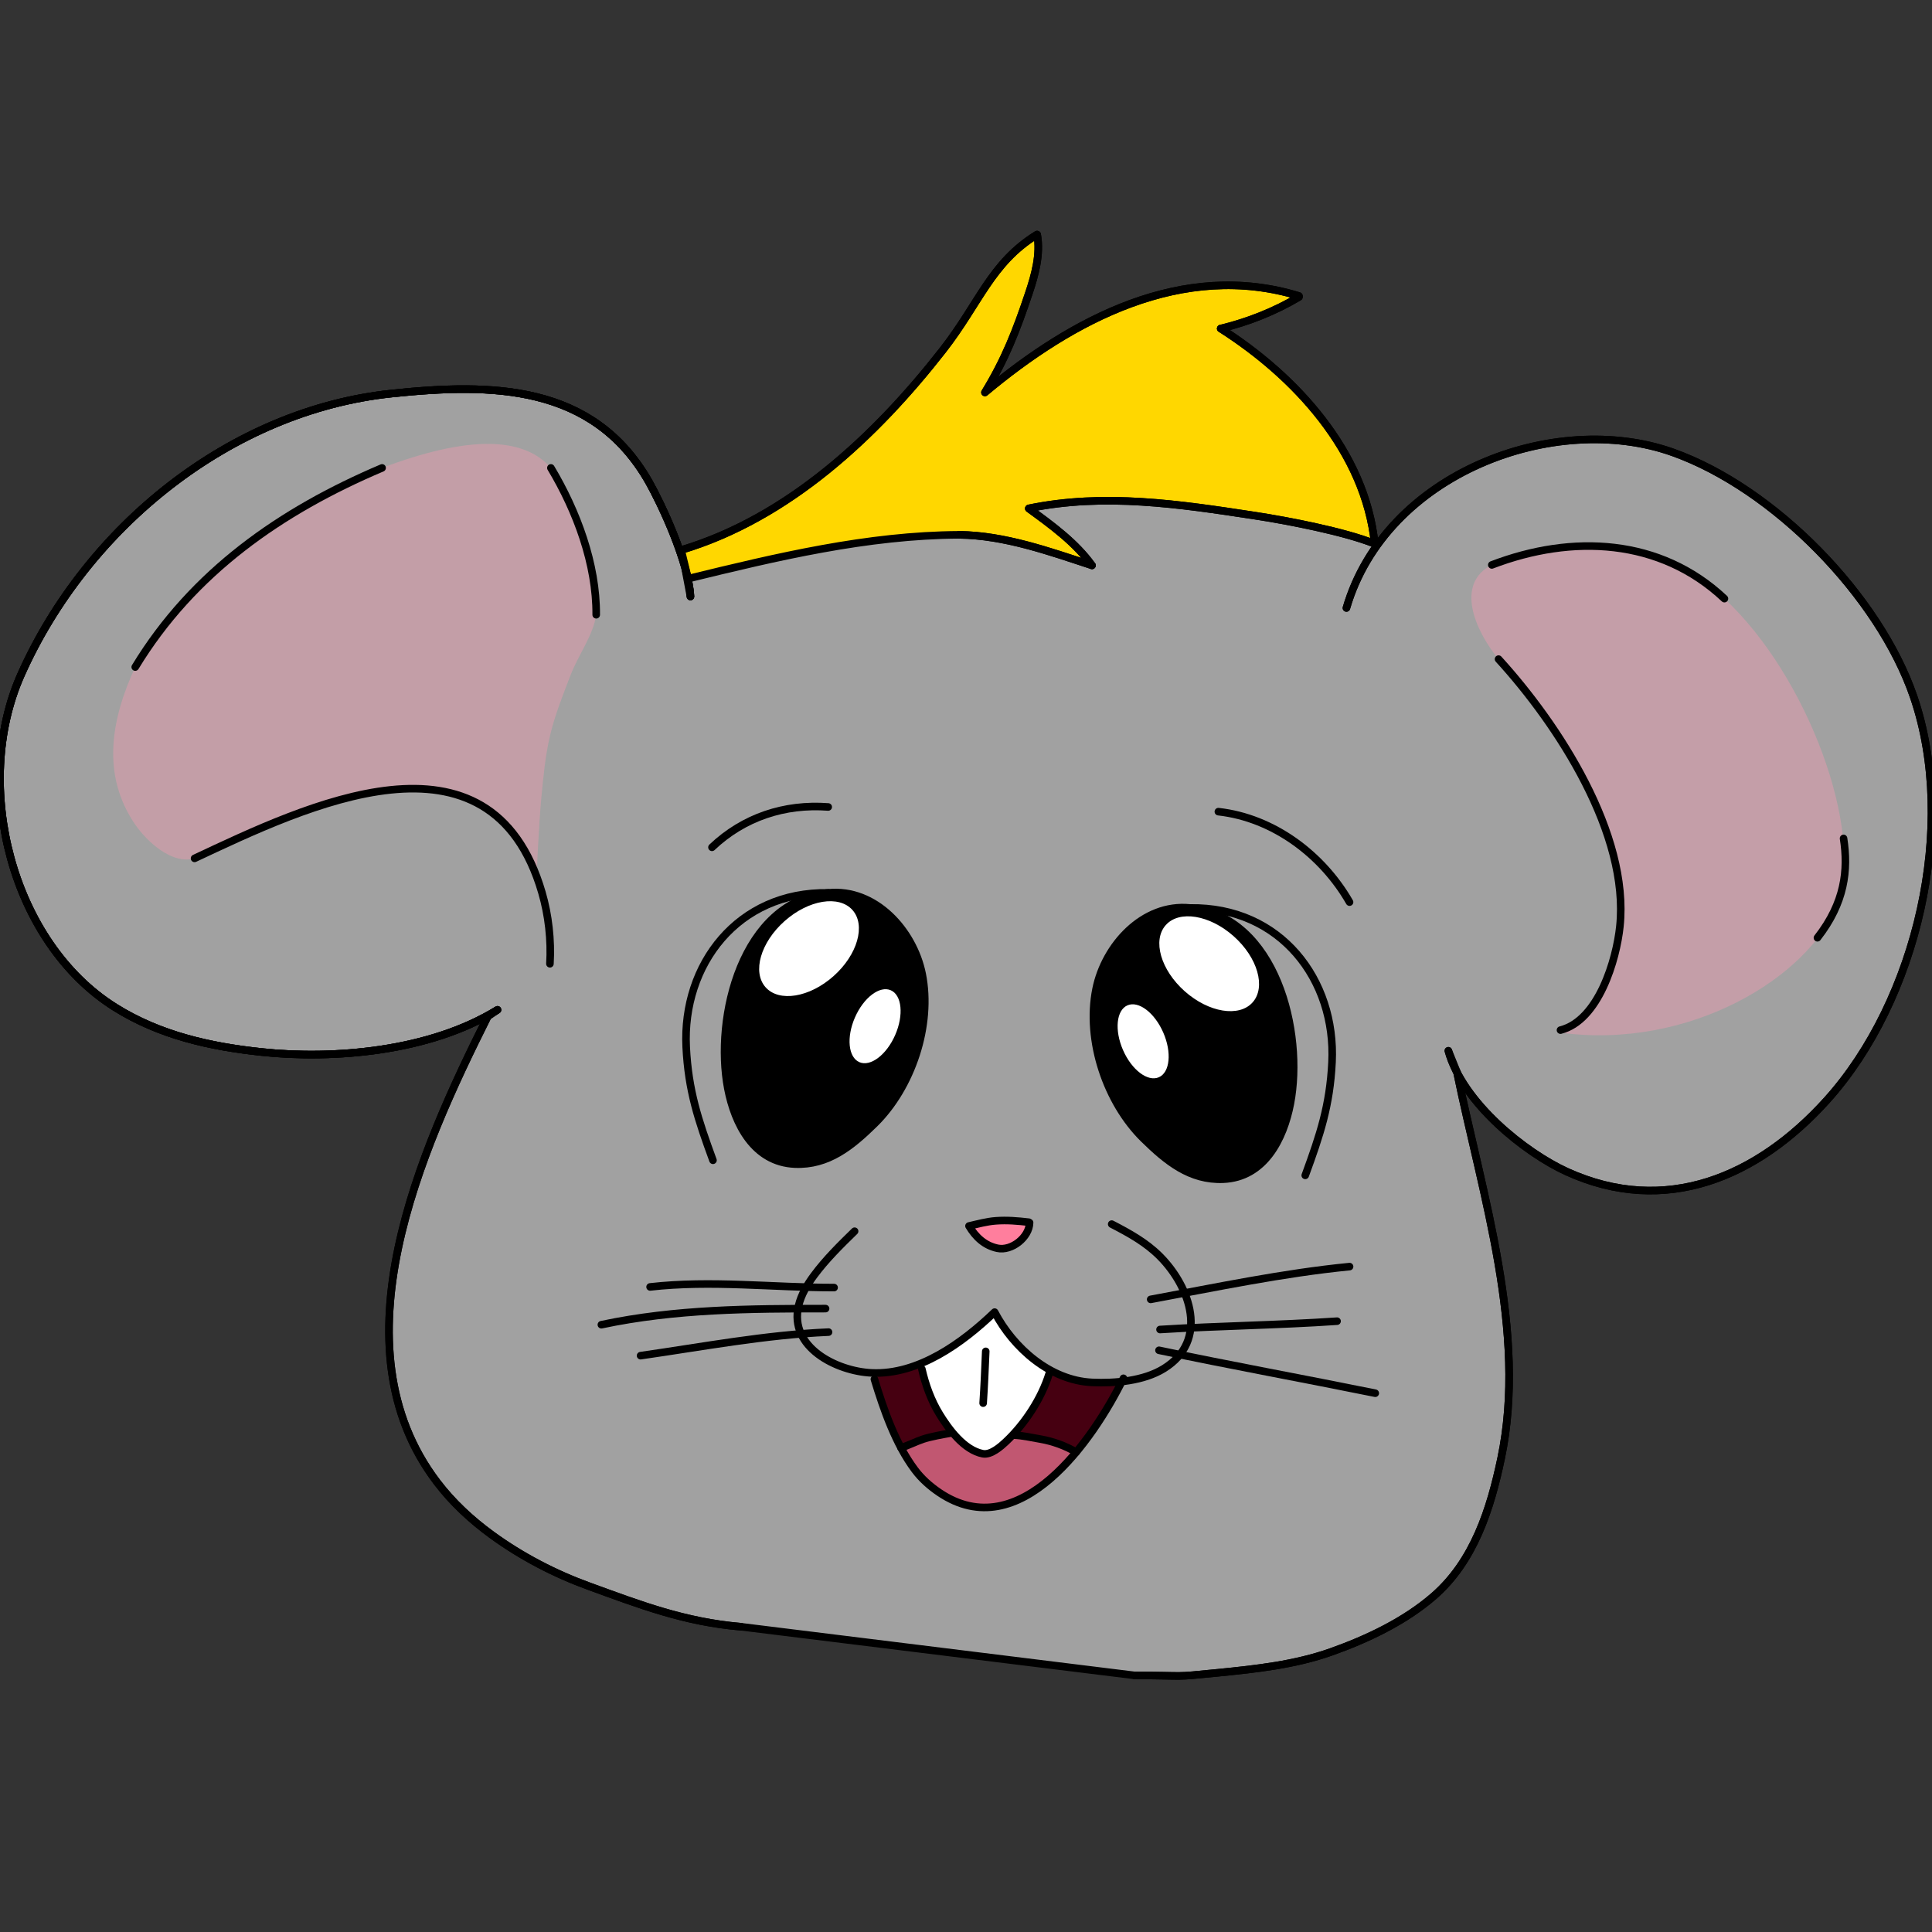
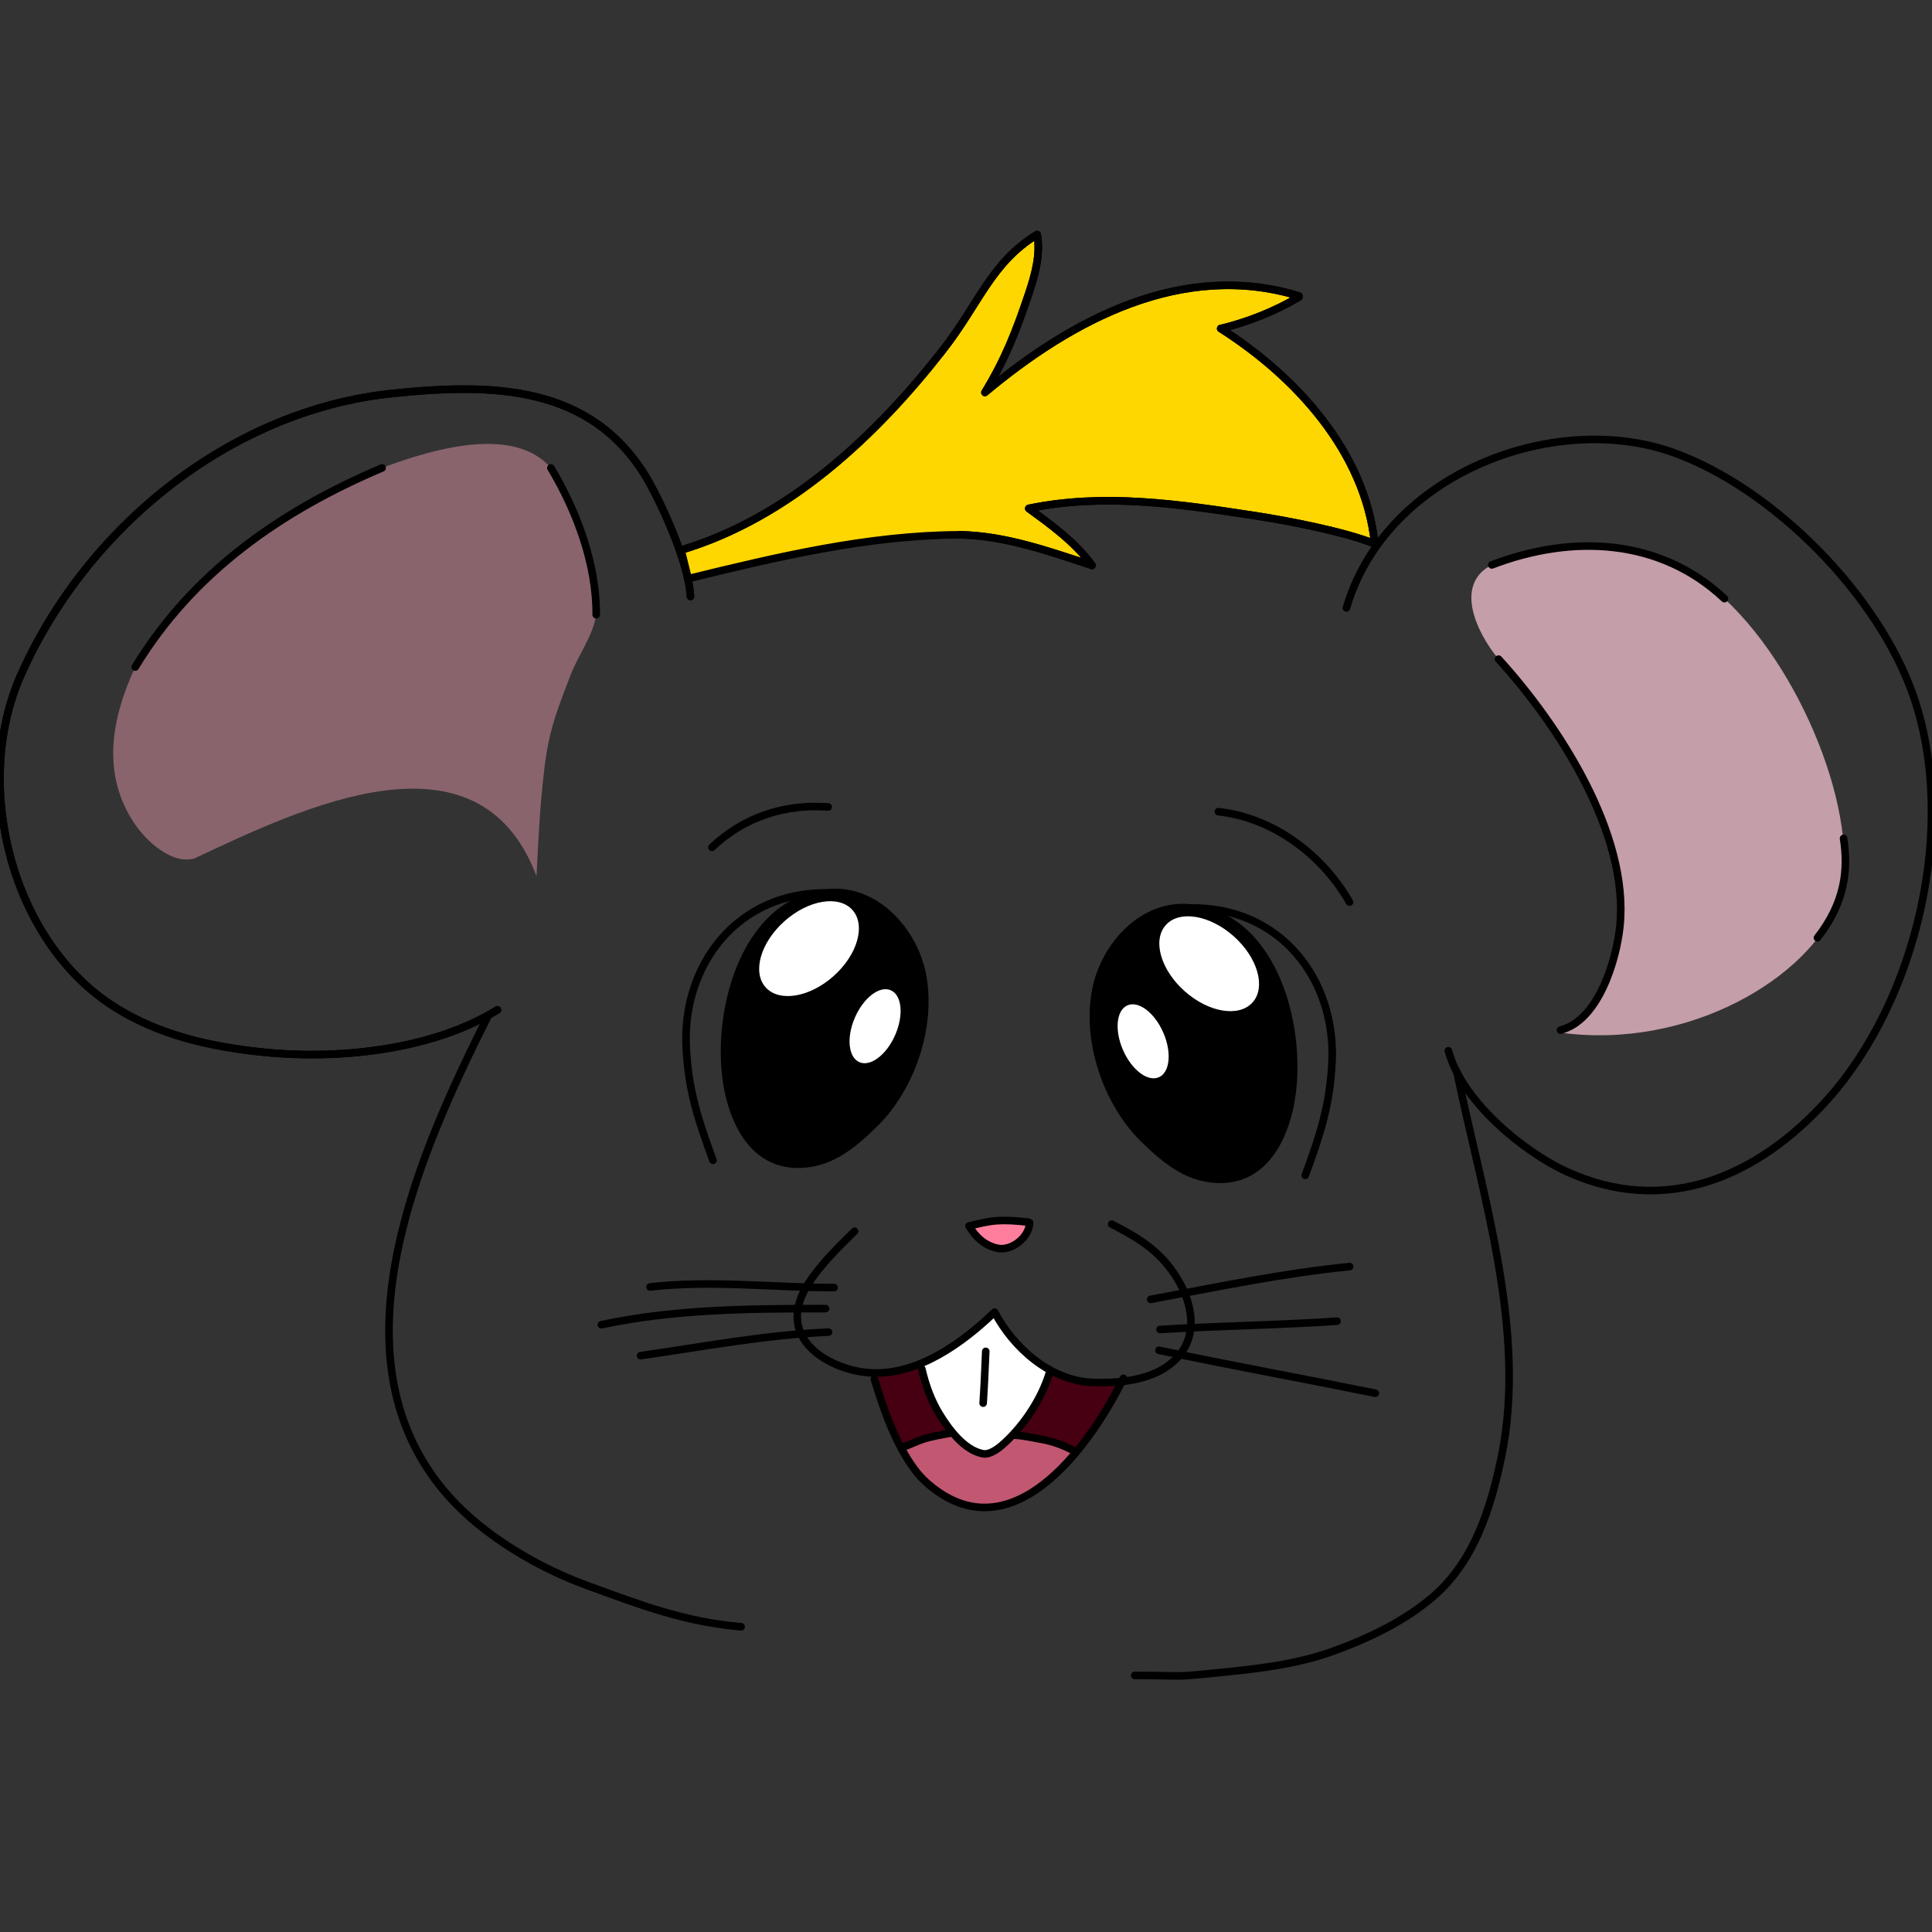
<svg xmlns="http://www.w3.org/2000/svg" xmlns:ns1="http://www.serif.com/" height="100%" style="fill-rule:evenodd;clip-rule:evenodd;stroke-linecap:round;stroke-linejoin:round;stroke-miterlimit:1.5;" version="1.1" viewBox="0 0 256 256" width="100%" xml:space="preserve">
  <rect x="0" y="0" width="256" height="256" fill="#333333" stroke="none" />
  <g id="Color">
    <g id="Outline" transform="matrix(1.128,0,0,1.128,-10.068,9.082)">
-       <path d="M170.675,55.965L169.416,54.706L146.996,49.634L127.557,50.137L89.377,58.545L90.032,62.019C89.817,57.953 86.582,51.07 85.145,48.544C78.597,37.035 66.665,36.949 54.948,38.176C36.058,40.154 19.12,53.831 11.385,71.223C5.592,84.248 10.322,102.678 22.45,110.282C27.697,113.571 33.618,114.891 39.705,115.533C48.061,116.416 59.383,115.502 67.366,110.573L66.213,111.37C58.352,127.061 48.031,149.981 60.261,166.055C62.082,168.447 64.283,170.49 66.709,172.255C70.203,174.798 74.087,176.818 78.145,178.291C84.035,180.43 89.301,182.479 95.983,183.042L142.22,188.758C148.695,188.77 146.363,189.01 152.04,188.444C156.517,187.999 161.054,187.498 165.292,185.997C169.517,184.5 173.939,182.404 177.346,179.444C182.074,175.335 184.012,169.205 185.263,163.248C188.366,148.479 183.032,132.296 180.073,117.882L179.061,115.382C180.744,121.511 188.123,127.374 192.987,129.588C204.56,134.855 215.384,130.219 223.525,121.193C234.112,109.453 238.906,88.935 233.72,73.792C229.656,61.925 217.298,49.313 205.438,45.088C191.543,40.138 171.711,47.549 167.089,63.365" style="fill:rgb(161,161,161);stroke:black;stroke-width:0.89px;" />
-     </g>
+       </g>
    <g id="Hair" transform="matrix(1.128,0,0,1.128,-10.068,9.082)">
      <path d="M88.941,56.563C101.521,52.799 111.773,43.198 119.663,33.092C124.008,27.528 125.313,22.867 130.729,19.51L130.764,19.51C131.18,21.825 130.504,24.252 129.782,26.405C128.317,30.772 127.033,34.1 124.625,38.05C134.826,29.504 147.847,22.521 161.51,26.72L161.51,26.837C158.668,28.527 155.534,29.768 152.323,30.545C161.082,36.123 169.279,44.968 170.413,55.825C166.823,54.381 160.147,53.102 156.341,52.521C147.492,51.17 138.66,49.83 129.784,51.668L129.784,51.69C132.417,53.606 135.283,55.685 137.199,58.363C132.226,56.731 126.932,54.829 121.597,54.772C110.83,54.826 100.139,57.383 89.754,59.923L88.941,56.563Z" style="fill:rgb(255,215,0);stroke:black;stroke-width:0.89px;" />
    </g>
    <g transform="matrix(1.128,0,0,1.128,-10.068,9.082)">
      <path d="M106.218,96.833C111.736,96.274 116.221,101.259 117.251,106.365C118.464,112.382 116.009,119.682 111.647,123.956C108.966,126.583 106.21,128.855 102.31,128.695C97.487,128.497 95.222,123.975 94.423,119.81C92.822,111.461 96.084,97.858 106.218,96.833Z" />
    </g>
    <g transform="matrix(-1.128,0,0,1.128,277.558,11.082)">
      <path d="M106.218,96.833C111.736,96.274 116.221,101.259 117.251,106.365C118.464,112.382 116.009,119.682 111.647,123.956C108.966,126.583 106.21,128.855 102.31,128.695C97.487,128.497 95.222,123.975 94.423,119.81C92.822,111.461 96.084,97.858 106.218,96.833Z" />
    </g>
    <g transform="matrix(1.128,0,0,1.128,-10.068,9.082)">
      <path d="M114.767,162.02C114.791,162.065 115.822,163.844 116.391,164.604C117.181,165.661 118.173,166.538 119.262,167.275C125.337,171.382 131.079,167.64 135.342,162.537C134.134,161.801 132.577,161.249 131.201,161.008C130.266,160.845 128.992,160.57 128.043,160.528C126.452,161.502 124.78,162.763 124.72,162.739C122.872,162.014 120.654,160.285 120.654,160.285C119.791,160.43 118.168,160.723 117.338,161.01C116.474,161.308 115.637,161.734 114.767,162.02Z" style="fill:rgb(193,87,113);" />
    </g>
    <path d="M142.633,192.466L148.9,183.244L143.114,182.968L139.057,181.446L134.544,189.924L142.633,192.466Z" style="fill:rgb(70,0,17);" />
    <path d="M119.419,191.882L115.574,181.92L121.971,180.913L126.061,189.924L119.419,191.882Z" style="fill:rgb(70,0,17);" />
    <g transform="matrix(1.128,0,0,1.128,-10.068,9.082)">
      <path d="M117.076,152.124C120.366,150.773 123.362,148.386 125.763,146.082C127.187,148.797 129.493,151.351 132.268,152.883C131.371,155.799 129.317,159.211 127.092,161.303C126.529,161.832 125.338,162.904 124.373,162.717C122.178,162.293 120.368,159.829 119.287,158.064C118.295,156.443 117.498,153.968 117.076,152.124" style="fill:white;" />
    </g>
    <g transform="matrix(1.128,0,0,1.128,-10.068,9.082)">
      <path d="M71.95,94.877C71.95,94.877 72.243,88.494 72.509,85.734C72.748,83.251 72.969,80.749 73.545,78.322C74.12,75.903 75.057,73.582 75.946,71.26C76.849,68.901 78.626,66.555 78.962,64.164C79.298,61.773 78.609,59.314 77.962,56.914C77.007,53.369 75.447,49.931 73.639,46.914C70.365,43.166 63.775,43.144 53.809,46.914C41.928,51.953 31.576,59.164 24.812,70.306C21.999,76.369 20.777,82.942 24.812,88.816C26.09,90.677 29.065,93.566 31.781,92.78C44.441,86.834 65.153,76.806 71.95,94.877" style="fill:rgb(235,155,175);fill-opacity:0.47;" />
    </g>
    <g transform="matrix(1.128,0,0,1.128,-10.068,9.082)">
      <path d="M192.235,112.954C196.724,111.817 198.809,104.667 199.213,100.772C200.339,89.915 191.989,77.079 184.958,69.376C182.162,65.996 179.832,60.496 184.168,58.31C193.63,54.686 203.947,55.17 211.492,62.27C221.313,71.404 227.969,89.671 224.743,98.166C221.517,106.661 207.394,115.361 192.137,113.239" style="fill:rgb(196,158,168);" />
    </g>
  </g>
  <g id="Line-Art" ns1:id="Line Art" transform="matrix(1.128,0,0,1.128,-10.068,9.082)">
    <g>
      <path d="M92.677,128.245C90.934,123.485 89.783,120.056 89.532,114.944C89.06,105.288 95.57,96.658 106.218,96.833" style="fill:none;stroke:black;stroke-width:0.89px;" />
      <path d="M106.218,96.833C111.736,96.274 116.221,101.259 117.251,106.365C118.464,112.382 116.009,119.682 111.647,123.956C108.966,126.583 106.21,128.855 102.31,128.695C97.487,128.497 95.222,123.975 94.423,119.81C92.822,111.461 96.084,97.858 106.218,96.833Z" style="fill:none;stroke:black;stroke-width:0.89px;" />
      <g transform="matrix(0.747,-0.664,0.664,0.747,-41.089,92.632)">
        <ellipse cx="101.324" cy="104.46" rx="6.832" ry="4.329" style="fill:white;" />
      </g>
      <g transform="matrix(0.48,-1.098,0.99,0.432,-57.993,183.403)">
        <ellipse cx="110.874" cy="117.67" rx="3.846" ry="2.387" style="fill:white;" />
      </g>
    </g>
    <g transform="matrix(-1,0,0,1,254.929,1.773)">
      <path d="M92.677,128.245C90.934,123.485 89.783,120.056 89.532,114.944C89.06,105.288 95.57,96.658 106.218,96.833" style="fill:none;stroke:black;stroke-width:0.89px;" />
      <path d="M106.218,96.833C111.736,96.274 116.221,101.259 117.251,106.365C118.464,112.382 116.009,119.682 111.647,123.956C108.966,126.583 106.21,128.855 102.31,128.695C97.487,128.497 95.222,123.975 94.423,119.81C92.822,111.461 96.084,97.858 106.218,96.833Z" style="fill:none;stroke:black;stroke-width:0.89px;" />
      <g transform="matrix(0.747,-0.664,0.664,0.747,-41.089,92.632)">
        <ellipse cx="101.324" cy="104.46" rx="6.832" ry="4.329" style="fill:white;" />
      </g>
      <g transform="matrix(0.48,-1.098,0.99,0.432,-57.993,183.403)">
        <ellipse cx="110.874" cy="117.67" rx="3.846" ry="2.387" style="fill:white;" />
      </g>
    </g>
    <path d="M106.214,86.742C101.099,86.362 96.295,87.938 92.561,91.482" style="fill:none;stroke:black;stroke-width:0.89px;" />
    <g transform="matrix(1,0,0,1,0,1.773)">
      <path d="M152.047,85.52C158.506,86.243 164.25,90.56 167.455,96.146" style="fill:none;stroke:black;stroke-width:0.89px;" />
    </g>
    <g id="Outline1" ns1:id="Outline">
      <path d="M179.061,115.382C180.744,121.511 188.123,127.374 192.987,129.588C204.56,134.855 215.384,130.219 223.525,121.193C234.112,109.453 238.906,88.935 233.72,73.792C229.656,61.925 217.298,49.313 205.438,45.088C191.543,40.138 171.711,47.549 167.089,63.365" style="fill:none;stroke:black;stroke-width:0.89px;" />
      <path d="M180.073,117.882C183.032,132.296 188.366,148.479 185.263,163.248C184.012,169.205 182.074,175.335 177.346,179.444C173.939,182.404 169.517,184.5 165.292,185.997C161.054,187.498 156.517,187.999 152.04,188.444C146.363,189.01 148.695,188.77 142.22,188.758" style="fill:none;stroke:black;stroke-width:0.89px;" />
      <path d="M67.366,110.573C59.383,115.502 48.061,116.416 39.705,115.533C33.618,114.891 27.697,113.571 22.45,110.282C10.322,102.678 5.592,84.248 11.385,71.223C19.12,53.831 36.058,40.154 54.948,38.176C66.665,36.949 78.597,37.035 85.145,48.544C86.582,51.07 89.817,57.953 90.032,62.019" style="fill:none;stroke:black;stroke-width:0.89px;" />
      <path d="M66.213,111.37C58.352,127.061 48.031,149.981 60.261,166.055C62.082,168.447 64.283,170.49 66.709,172.255C70.203,174.798 74.087,176.818 78.145,178.291C84.035,180.43 89.301,182.479 95.983,183.042" style="fill:none;stroke:black;stroke-width:0.89px;" />
    </g>
    <g id="Hair1" ns1:id="Hair">
      <path d="M88.941,56.563C101.521,52.799 111.773,43.198 119.663,33.092C124.008,27.528 125.313,22.867 130.729,19.51" style="fill:none;stroke:black;stroke-width:0.89px;" />
      <path d="M130.764,19.51C131.18,21.825 130.504,24.252 129.782,26.405C128.317,30.772 127.033,34.1 124.625,38.05C134.826,29.504 147.847,22.521 161.51,26.72" style="fill:none;stroke:black;stroke-width:0.89px;" />
      <path d="M161.51,26.837C158.668,28.527 155.534,29.768 152.323,30.545" style="fill:none;stroke:black;stroke-width:0.89px;" />
      <path d="M152.323,30.545C161.082,36.123 169.279,44.968 170.413,55.825" style="fill:none;stroke:black;stroke-width:0.89px;" />
      <path d="M170.413,55.825C166.823,54.381 160.147,53.102 156.341,52.521C147.492,51.17 138.66,49.83 129.784,51.668" style="fill:none;stroke:black;stroke-width:0.89px;" />
      <path d="M129.784,51.69C132.417,53.606 135.283,55.685 137.199,58.363" style="fill:none;stroke:black;stroke-width:0.89px;" />
      <path d="M137.199,58.363C132.226,56.731 126.932,54.829 121.597,54.772" style="fill:none;stroke:black;stroke-width:0.89px;" />
    </g>
    <path d="M109.315,136.58C107.649,138.2 105.942,139.888 104.555,141.756C103.765,142.82 103.041,144.025 102.733,145.326C101.573,150.218 107.207,153.023 111.3,153.22C116.806,153.485 122.011,149.682 125.763,146.082C127.972,150.295 132.306,154.12 137.22,154.339C139.94,154.46 143.285,154.175 145.654,152.707C150.967,149.415 148.759,143.127 145.184,139.538C143.535,137.883 141.569,136.809 139.516,135.744" style="fill:none;stroke:black;stroke-width:0.89px;" />
    <path d="M129.87,135.572C129.848,137.278 127.762,138.946 126.082,138.579C124.571,138.249 123.529,137.26 122.753,135.964C123.78,135.729 124.845,135.434 125.903,135.357C127.233,135.26 128.457,135.367 129.777,135.518" style="fill:rgb(255,126,157);stroke:black;stroke-width:0.89px;" />
    <g id="Schnurri">
      <path d="M106.905,143.199C99.753,143.199 92.446,142.309 85.291,143.123" style="fill:none;stroke:black;stroke-width:0.89px;" />
      <path d="M105.905,145.669C97.068,145.669 88.246,145.716 79.569,147.561" style="fill:none;stroke:black;stroke-width:0.89px;" />
      <path d="M106.254,148.431C98.825,148.753 91.51,150.146 84.173,151.197" style="fill:none;stroke:black;stroke-width:0.89px;" />
      <path d="M144.095,144.585C151.764,143.164 159.668,141.501 167.457,140.735" style="fill:none;stroke:black;stroke-width:0.89px;" />
      <path d="M145.193,148.125C152.119,147.693 159.065,147.619 165.988,147.146" style="fill:none;stroke:black;stroke-width:0.89px;" />
      <path d="M145.071,150.566C153.519,152.346 162.015,153.893 170.476,155.608" style="fill:none;stroke:black;stroke-width:0.89px;" />
    </g>
    <path d="M117.216,152.77C117.638,154.615 118.295,156.443 119.287,158.064C120.368,159.829 122.178,162.293 124.373,162.717C125.338,162.904 126.529,161.832 127.092,161.303C129.317,159.211 131.276,156.215 132.173,153.299" style="fill:none;stroke:black;stroke-width:0.89px;" />
    <path d="M124.415,156.774C124.551,154.748 124.632,152.719 124.72,150.691" style="fill:none;stroke:black;stroke-width:0.89px;" />
    <g>
      <path d="M114.767,162.02C115.637,161.734 116.474,161.308 117.338,161.01C118.168,160.723 119.791,160.43 120.654,160.285" style="fill:none;stroke:black;stroke-width:0.89px;" />
      <path d="M128.043,160.528C128.992,160.57 130.266,160.845 131.201,161.008C132.577,161.249 134.134,161.801 135.342,162.537" style="fill:none;stroke:black;stroke-width:0.89px;" />
      <path d="M111.641,153.966C112.728,157.547 114.132,161.584 116.391,164.604C117.181,165.661 118.173,166.538 119.262,167.275C128.724,173.672 137.378,161.027 140.897,153.856" style="fill:none;stroke:black;stroke-width:0.89px;" />
    </g>
    <g>
      <path d="M184.168,58.31C193.63,54.686 203.947,55.17 211.492,62.27" style="fill:none;stroke:black;stroke-width:0.89px;" />
      <path d="M184.958,69.376C191.989,77.079 200.339,89.915 199.213,100.772C198.809,104.667 196.724,111.817 192.235,112.954" style="fill:none;stroke:black;stroke-width:0.89px;" />
      <g transform="matrix(0.886,0,0,0.886,8.924,-8.049)">
        <path d="M244.427,111.156C245.077,115.352 244.603,119.67 240.963,124.332" style="fill:none;stroke:black;stroke-width:1px;" />
      </g>
    </g>
    <g>
      <path d="M53.809,46.914C41.928,51.953 31.576,59.164 24.812,70.306" style="fill:none;stroke:black;stroke-width:0.89px;" />
      <path d="M73.639,46.914C76.67,51.973 79.004,58.215 78.962,64.164" style="fill:none;stroke:black;stroke-width:0.89px;" />
-       <path d="M31.781,92.78C44.865,86.635 66.552,76.129 72.586,96.792C73.365,99.458 73.691,102.388 73.525,105.162" style="fill:none;stroke:black;stroke-width:0.89px;" />
    </g>
    <path d="M67.366,110.573C59.383,115.502 48.061,116.416 39.705,115.533C33.618,114.891 27.697,113.571 22.45,110.282C10.322,102.678 5.592,84.248 11.385,71.223C19.12,53.831 36.058,40.154 54.948,38.176C66.665,36.949 78.597,37.035 85.145,48.544C86.582,51.07 89.817,57.953 90.032,62.019" style="fill:none;stroke:black;stroke-width:0.89px;" />
  </g>
</svg>